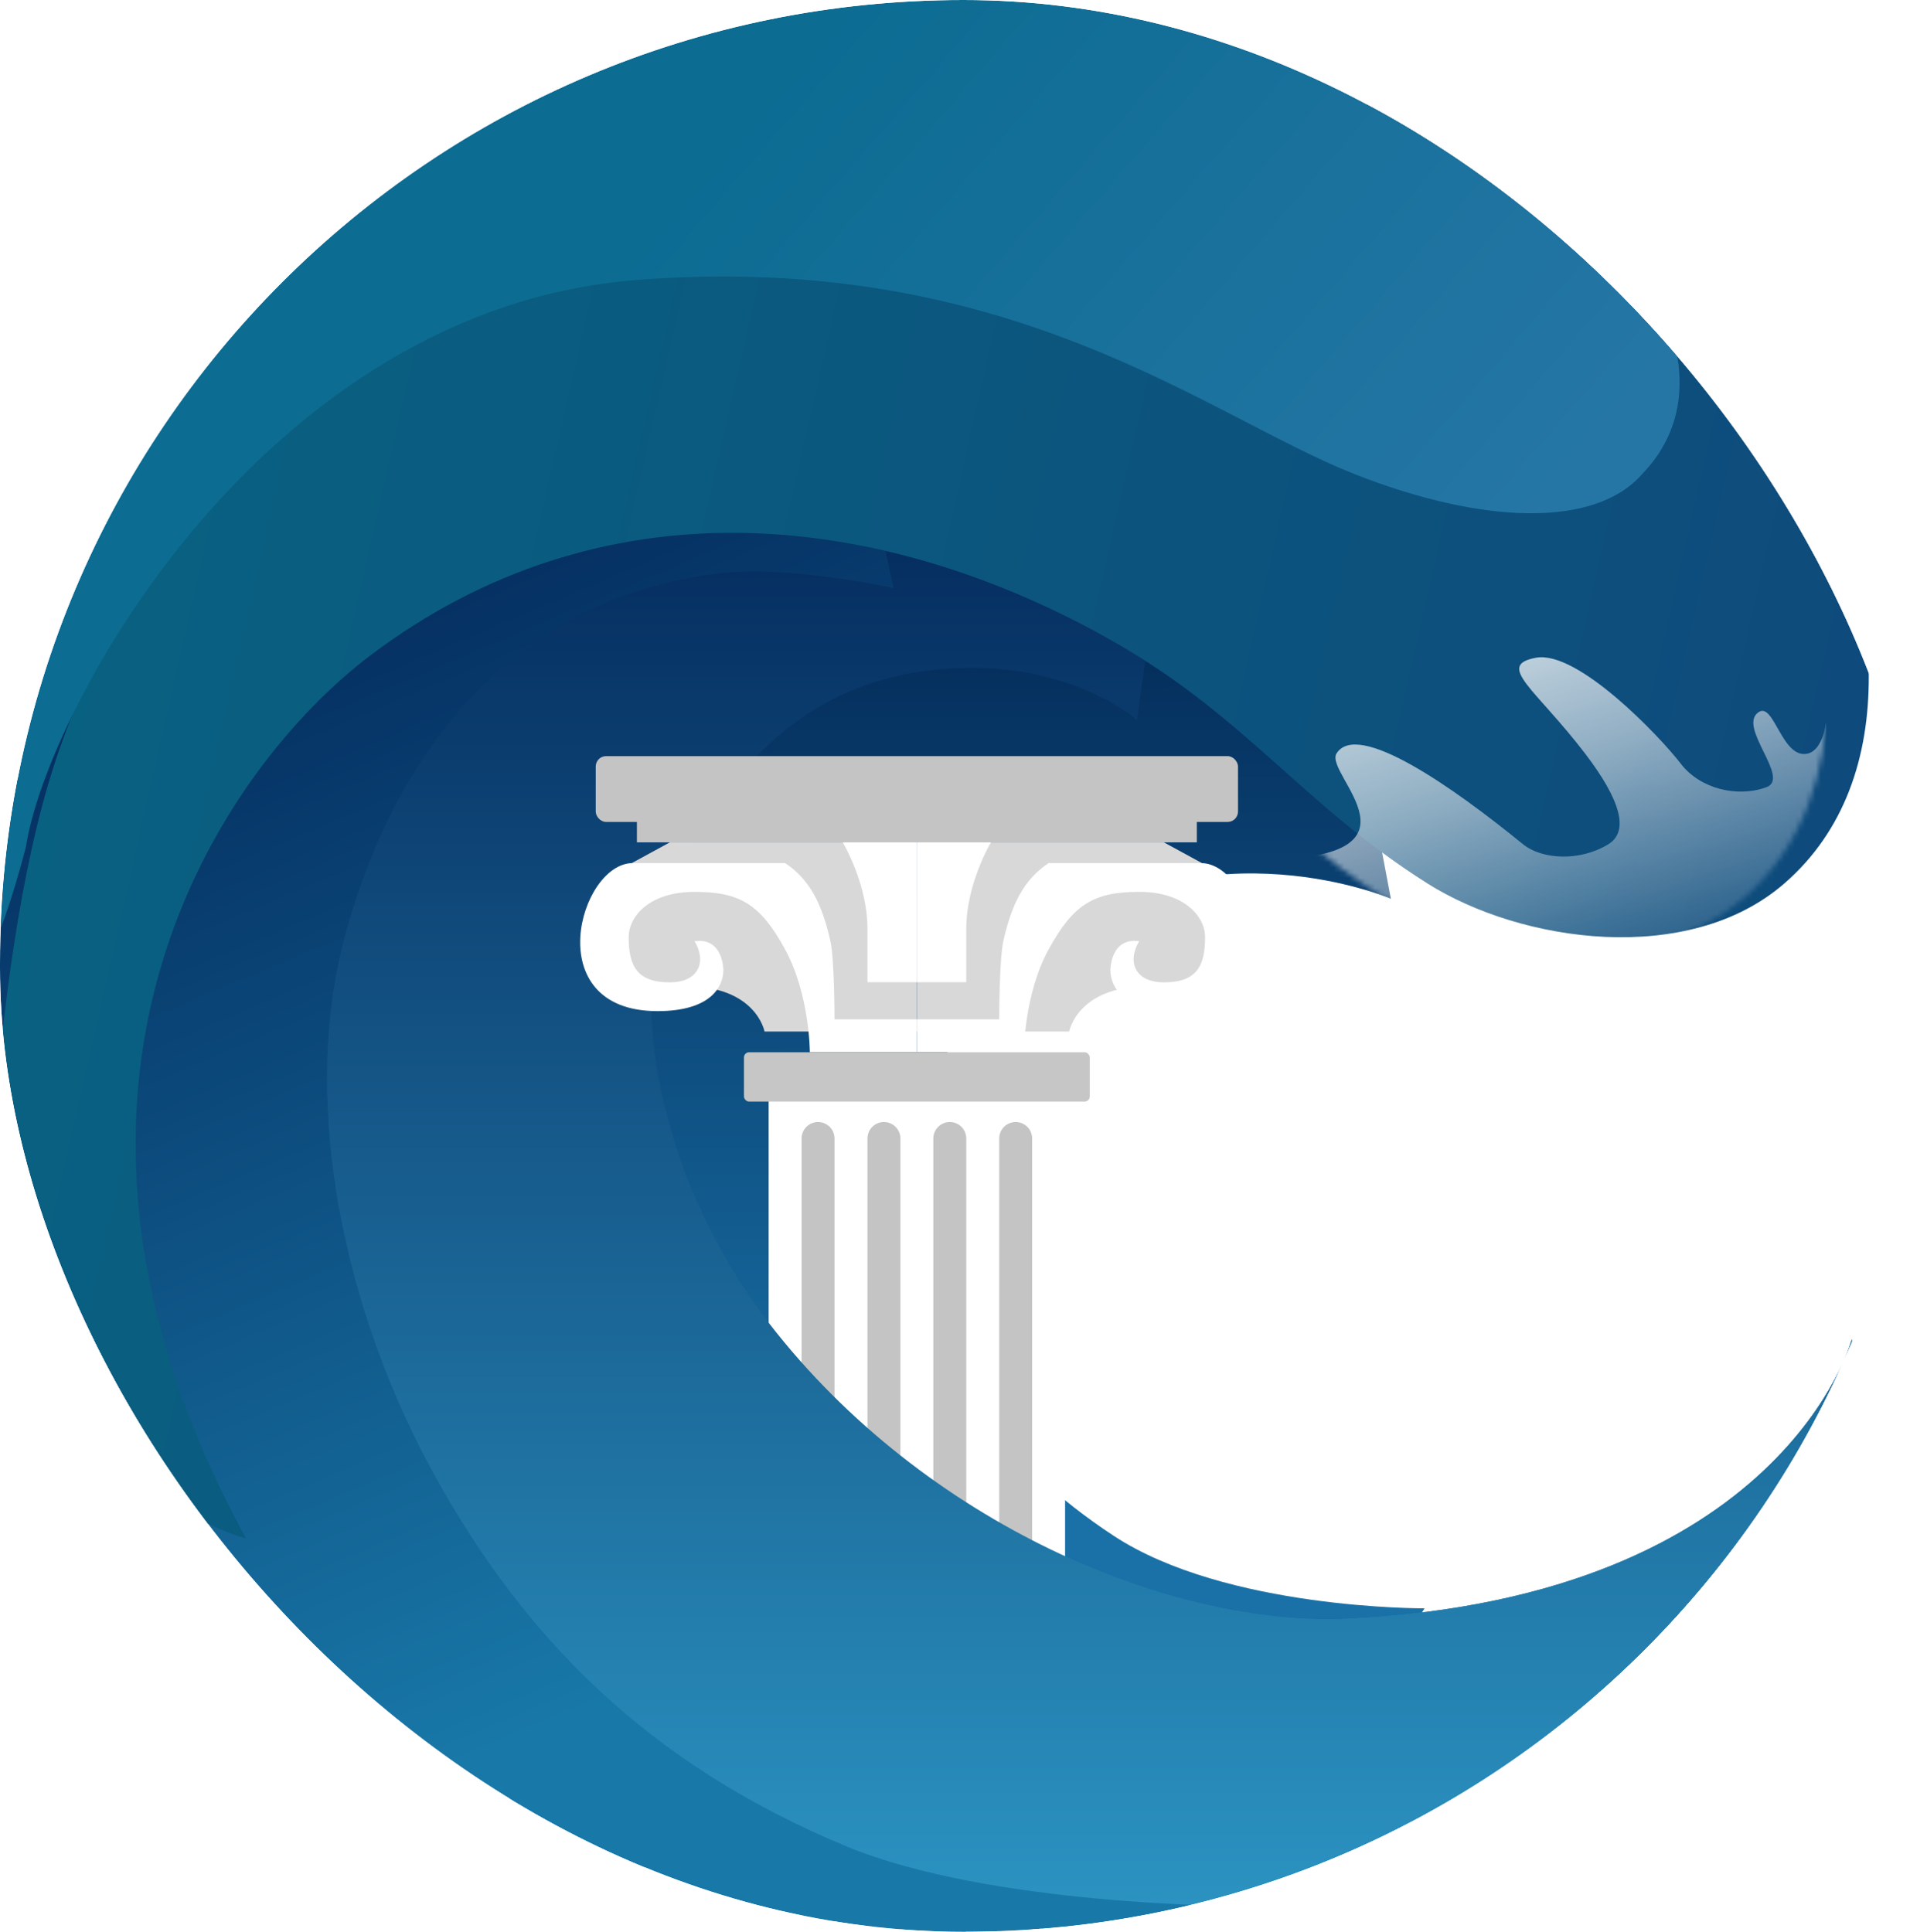
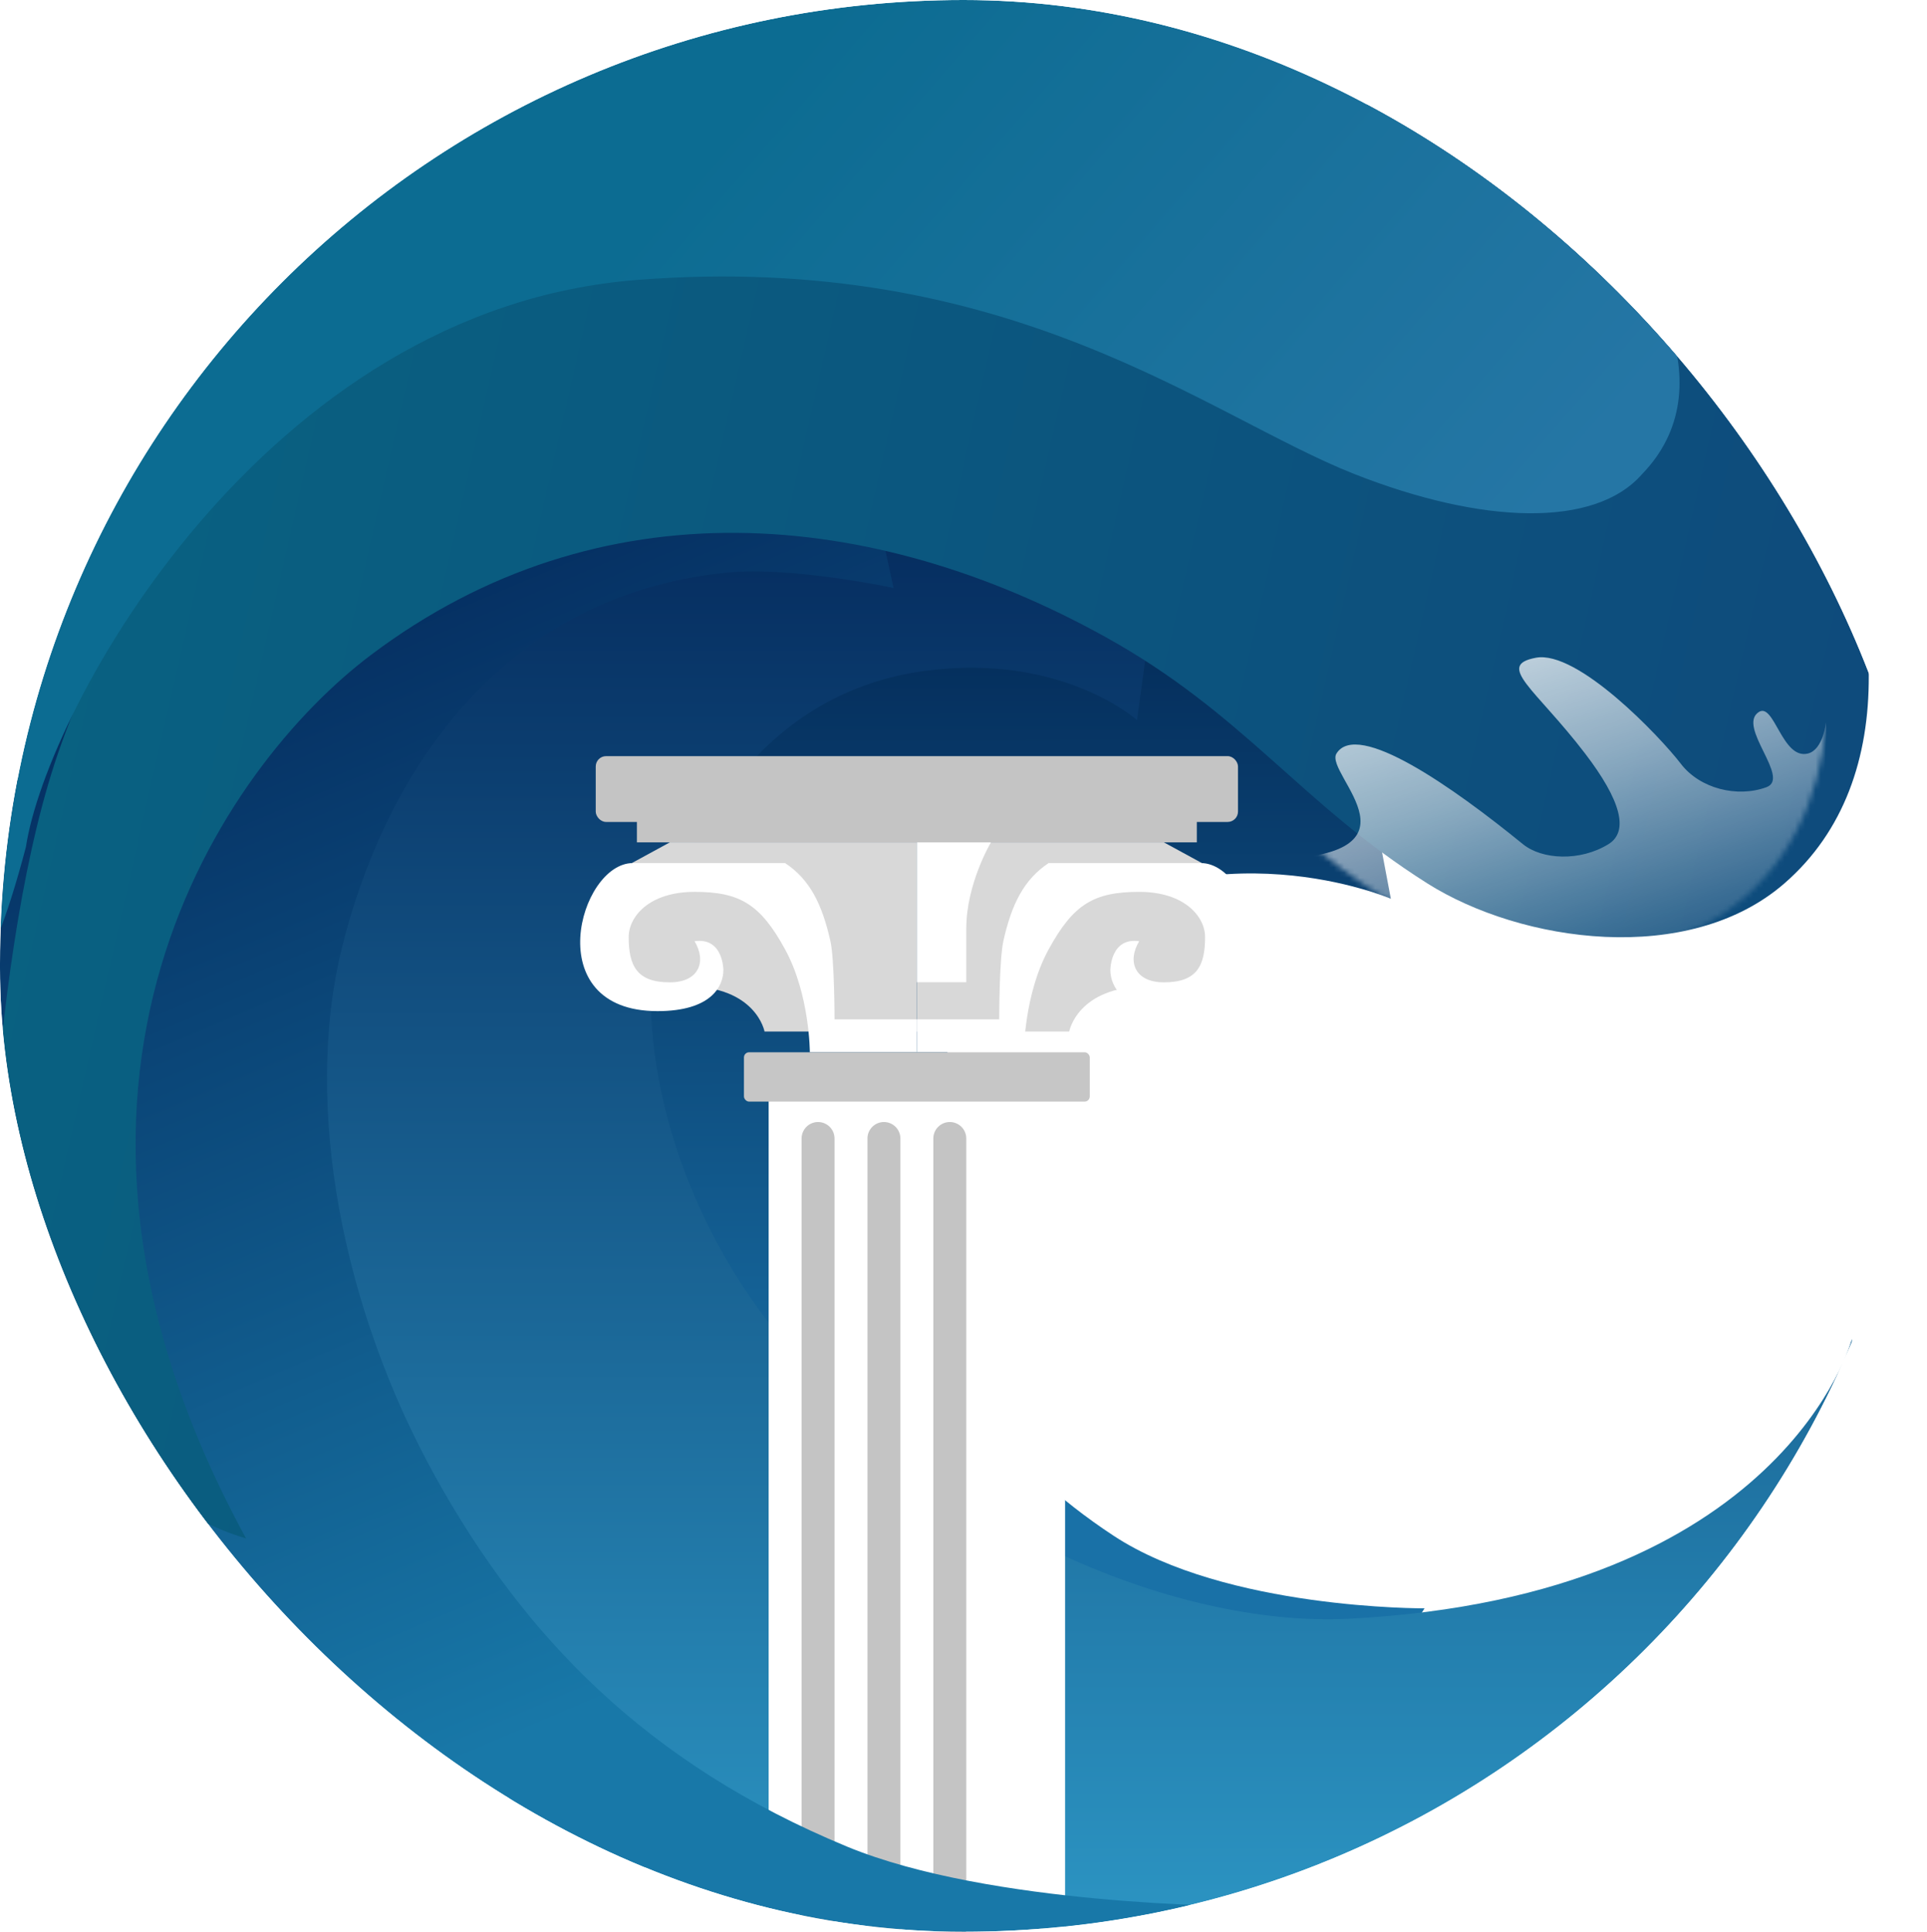
<svg xmlns="http://www.w3.org/2000/svg" width="372" height="373" viewBox="0 0 372 373" fill="none">
  <g clip-path="url(#clip0)">
    <path d="M201.5 181.046C234 158.546 268.5 173.546 268.5 173.546L263.5 147.046L193 104.546L138.5 128.546L116.5 190.046L126.5 289.546L261 333.046L275 310.546C275 310.546 236.687 310.789 215 296.546C193.313 282.303 179.332 263.046 177 242.046C174.668 221.046 180.393 195.658 201.5 181.046Z" fill="url(#paint0_linear)" />
    <g filter="url(#filter0_di)">
      <path d="M221.5 137.046C221.5 137.046 207 123.988 180.5 127.546C150.5 131.574 136.271 156.546 130 175.046C123.729 193.546 130 227.046 150.5 253.546C180.529 292.364 228.5 312.301 262.5 310.546C346.5 306.211 359.5 256.546 359.5 256.546V331.046L262.5 379.546L107.5 355.546L43 262.546L37.5 153.546L77 82.046L150.5 78.046L224.5 115.046L221.5 137.046Z" fill="url(#paint1_linear)" />
    </g>
    <path d="M206.405 199.177H176.998V162.647H224.685L233.428 167.412L235.018 181.706C235.018 181.706 235.018 190.441 221.506 190.441C207.995 190.441 206.405 199.177 206.405 199.177Z" fill="#D8D8D8" />
    <path d="M147.591 199.177H176.998V162.647H129.311L120.568 167.412L118.978 181.706C118.978 181.706 118.978 190.441 132.49 190.441C146.001 190.441 147.591 199.177 147.591 199.177Z" fill="#D8D8D8" />
    <path d="M191.304 162.647H176.998V189.647H186.535V179.324C186.535 170.588 191.304 162.647 191.304 162.647Z" fill="white" />
-     <path d="M162.692 162.647H176.998V189.647H167.46V179.324C167.46 170.588 162.692 162.647 162.692 162.647Z" fill="white" />
    <rect x="122.952" y="154.706" width="108.091" height="7.941" fill="#C4C4C4" />
    <g filter="url(#filter1_d)">
      <rect x="115.004" y="142" width="123.987" height="12.706" rx="2" fill="#C4C4C4" />
    </g>
    <g filter="url(#filter2_d)">
      <path d="M202.431 179.324C197.662 188.059 197.662 199.177 197.662 199.177H176.998V192.824H192.894C192.894 192.824 192.894 181.309 193.688 177.735C195.278 170.588 197.662 165.824 202.431 162.647H231.838C242.171 162.647 250.118 191.235 227.07 191.235C216.737 191.235 214.353 186.471 214.353 183.294C214.353 183.294 214.353 176.941 219.916 177.735C217.532 181.706 219.122 185.677 224.685 185.677C231.044 185.677 232.633 182.5 232.633 176.941C232.633 172.971 228.659 168.206 219.916 168.206C211.174 168.206 207.2 170.588 202.431 179.324Z" fill="white" />
      <path d="M151.566 179.324C156.335 188.059 156.335 199.177 156.335 199.177H176.998V192.824H161.103C161.103 192.824 161.103 181.309 160.308 177.735C158.719 170.588 156.335 165.824 151.566 162.647H122.161C111.829 162.647 103.882 191.235 126.929 191.235C137.261 191.235 139.645 186.471 139.645 183.294C139.645 183.294 139.645 176.941 134.082 177.735C136.466 181.706 134.877 185.677 129.313 185.677C122.956 185.677 121.366 182.5 121.366 176.941C121.366 172.971 125.34 168.206 134.082 168.206C142.824 168.206 146.798 170.588 151.566 179.324Z" fill="white" />
    </g>
    <rect x="148.385" y="208.706" width="57.225" height="176.294" fill="white" />
    <path d="M167.46 219.826C167.46 218.07 168.884 216.647 170.64 216.647C172.395 216.647 173.819 218.07 173.819 219.826V385H167.46V219.826Z" fill="#C4C4C4" />
    <path d="M180.177 219.826C180.177 218.07 181.601 216.647 183.356 216.647C185.112 216.647 186.536 218.07 186.536 219.826V385H180.177V219.826Z" fill="#C4C4C4" />
-     <path d="M192.894 219.826C192.894 218.07 194.317 216.647 196.073 216.647C197.829 216.647 199.252 218.07 199.252 219.826V385H192.894V219.826Z" fill="#C4C4C4" />
    <path d="M154.744 219.826C154.744 218.07 156.167 216.647 157.923 216.647C159.679 216.647 161.102 218.07 161.102 219.826V385H154.744V219.826Z" fill="#C4C4C4" />
    <g filter="url(#filter3_d)">
      <rect x="143.617" y="199.177" width="66.762" height="9.529" rx="1" fill="#C6C6C6" />
    </g>
    <g clip-path="url(#clip1)">
      <g filter="url(#filter4_di)">
-         <path d="M221.5 137.046C221.5 137.046 207 123.988 180.5 127.546C150.5 131.574 136.271 156.546 130 175.046C123.729 193.546 130 227.046 150.5 253.546C180.529 292.364 228.5 312.301 262.5 310.546C346.5 306.211 359.5 256.546 359.5 256.546V331.046L262.5 379.546L107.5 355.546L43 262.546L37.5 153.546L77 82.046L150.5 78.046L224.5 115.046L221.5 137.046Z" fill="url(#paint2_linear)" />
-       </g>
+         </g>
    </g>
    <g filter="url(#filter5_di)">
      <path d="M142.5 106.546C154.992 105.327 174.5 109.546 174.5 109.546L169.5 86.546L29.5 95.546L-18 196.046L12.5 320.546L106 380.546H232L241.5 364.046C241.5 364.046 193.237 364.024 165.5 352.546C126.917 336.58 103.175 312.046 86 281.046C68.089 248.718 60.5 209.546 68 179.046C75.5 148.546 96.5 111.034 142.5 106.546Z" fill="url(#paint3_linear)" />
    </g>
    <g filter="url(#filter6_di)">
      <path d="M63.5 129.546C35.684 150.546 -8.511 212.046 39.5 300.046C15.566 293.112 -11 261.046 -11 261.046C-11 261.046 -10.929 191.894 2.5 150.546C16.654 106.964 60.5 48.546 60.5 48.546L272.5 21.046C272.5 21.046 317.5 39.046 339.5 83.546C355.859 116.635 359.5 153.52 336.5 173.546C318 189.654 285.677 185.046 267.5 173.546C243 158.046 232.163 140.859 205.5 126.046C160.5 101.046 107.771 96.123 63.5 129.546Z" fill="url(#paint4_linear)" />
    </g>
    <g filter="url(#filter7_di)">
      <path d="M119 57.046C46.92 62.657 5 140.046 1 166.546C-28.5 278.5 -29.5 -1.94 51 -33.5C103.5 -54.083 244 -5.125 294.5 35.046C316.5 52.546 329 78.046 313 94.546C303.824 105.046 282 104.198 257.5 94.546C229 83.319 191.08 51.435 119 57.046Z" fill="url(#paint5_linear)" />
    </g>
    <mask id="mask0" mask-type="alpha" maskUnits="userSpaceOnUse" x="-11" y="21" width="364" height="280">
      <path d="M63.5 129.546C35.684 150.546 -8.511 212.046 39.5 300.046C15.566 293.112 -11 261.046 -11 261.046C-11 261.046 -10.929 191.894 2.5 150.546C16.654 106.964 60.5 48.546 60.5 48.546L272.5 21.046C272.5 21.046 317.5 39.046 339.5 83.546C355.859 116.635 359.5 153.52 336.5 173.546C318 189.654 285.677 185.046 267.5 173.546C243 158.046 232.163 140.859 205.5 126.046C160.5 101.046 107.771 96.123 63.5 129.546Z" fill="url(#paint6_linear)" />
    </mask>
    <g mask="url(#mask0)">
      <g filter="url(#filter8_di)">
        <path d="M310.5 153C305.016 156.383 297.682 156 294 153C280.5 142 262.024 129 258 135.5C255.524 139.5 277.5 156 243 156C208.5 156 258 177.8 258 179C258 180.2 285.667 188.5 299.5 192.5C299.5 192.5 327.447 184.384 339.5 171.5C354 156 352.5 129.5 352.5 129.5C352.5 129.5 351.962 134.774 349 135.5C344.022 136.721 342.5 125.5 339.5 127.5C335.282 130.312 345.76 140.257 341 142C335.352 144.068 328.164 142.271 324.5 137.5C320.332 132.072 304.5 115.5 296.5 117C288.635 118.475 296.446 123 306 135.5C312.825 144.429 314.553 150.5 310.5 153Z" fill="url(#paint7_linear)" />
      </g>
    </g>
  </g>
  <defs>
    <filter id="filter0_di" x="35.5" y="76.046" width="334" height="311.5" filterUnits="userSpaceOnUse" color-interpolation-filters="sRGB">
      <feFlood flood-opacity="0" result="BackgroundImageFix" />
      <feColorMatrix in="SourceAlpha" type="matrix" values="0 0 0 0 0 0 0 0 0 0 0 0 0 0 0 0 0 0 127 0" />
      <feOffset dx="8" dy="6" />
      <feGaussianBlur stdDeviation="1" />
      <feColorMatrix type="matrix" values="0 0 0 0 0 0 0 0 0 0 0 0 0 0 0 0 0 0 0.25 0" />
      <feBlend mode="normal" in2="BackgroundImageFix" result="effect1_dropShadow" />
      <feBlend mode="normal" in="SourceGraphic" in2="effect1_dropShadow" result="shape" />
      <feColorMatrix in="SourceAlpha" type="matrix" values="0 0 0 0 0 0 0 0 0 0 0 0 0 0 0 0 0 0 127 0" result="hardAlpha" />
      <feOffset dx="-10" dy="-4" />
      <feGaussianBlur stdDeviation="1" />
      <feComposite in2="hardAlpha" operator="arithmetic" k2="-1" k3="1" />
      <feColorMatrix type="matrix" values="0 0 0 0 1 0 0 0 0 1 0 0 0 0 1 0 0 0 0.1 0" />
      <feBlend mode="normal" in2="shape" result="effect2_innerShadow" />
    </filter>
    <filter id="filter1_d" x="111.004" y="142" width="131.987" height="20.706" filterUnits="userSpaceOnUse" color-interpolation-filters="sRGB">
      <feFlood flood-opacity="0" result="BackgroundImageFix" />
      <feColorMatrix in="SourceAlpha" type="matrix" values="0 0 0 0 0 0 0 0 0 0 0 0 0 0 0 0 0 0 127 0" />
      <feOffset dy="4" />
      <feGaussianBlur stdDeviation="2" />
      <feColorMatrix type="matrix" values="0 0 0 0 0 0 0 0 0 0 0 0 0 0 0 0 0 0 0.25 0" />
      <feBlend mode="normal" in2="BackgroundImageFix" result="effect1_dropShadow" />
      <feBlend mode="normal" in="SourceGraphic" in2="effect1_dropShadow" result="shape" />
    </filter>
    <filter id="filter2_d" x="108" y="162.647" width="138" height="44.529" filterUnits="userSpaceOnUse" color-interpolation-filters="sRGB">
      <feFlood flood-opacity="0" result="BackgroundImageFix" />
      <feColorMatrix in="SourceAlpha" type="matrix" values="0 0 0 0 0 0 0 0 0 0 0 0 0 0 0 0 0 0 127 0" />
      <feOffset dy="4" />
      <feGaussianBlur stdDeviation="2" />
      <feColorMatrix type="matrix" values="0 0 0 0 0 0 0 0 0 0 0 0 0 0 0 0 0 0 0.25 0" />
      <feBlend mode="normal" in2="BackgroundImageFix" result="effect1_dropShadow" />
      <feBlend mode="normal" in="SourceGraphic" in2="effect1_dropShadow" result="shape" />
    </filter>
    <filter id="filter3_d" x="139.617" y="199.177" width="74.762" height="17.529" filterUnits="userSpaceOnUse" color-interpolation-filters="sRGB">
      <feFlood flood-opacity="0" result="BackgroundImageFix" />
      <feColorMatrix in="SourceAlpha" type="matrix" values="0 0 0 0 0 0 0 0 0 0 0 0 0 0 0 0 0 0 127 0" />
      <feOffset dy="4" />
      <feGaussianBlur stdDeviation="2" />
      <feColorMatrix type="matrix" values="0 0 0 0 0 0 0 0 0 0 0 0 0 0 0 0 0 0 0.25 0" />
      <feBlend mode="normal" in2="BackgroundImageFix" result="effect1_dropShadow" />
      <feBlend mode="normal" in="SourceGraphic" in2="effect1_dropShadow" result="shape" />
    </filter>
    <filter id="filter4_di" x="35.5" y="76.046" width="334" height="311.5" filterUnits="userSpaceOnUse" color-interpolation-filters="sRGB">
      <feFlood flood-opacity="0" result="BackgroundImageFix" />
      <feColorMatrix in="SourceAlpha" type="matrix" values="0 0 0 0 0 0 0 0 0 0 0 0 0 0 0 0 0 0 127 0" />
      <feOffset dx="8" dy="6" />
      <feGaussianBlur stdDeviation="1" />
      <feColorMatrix type="matrix" values="0 0 0 0 0 0 0 0 0 0 0 0 0 0 0 0 0 0 0.25 0" />
      <feBlend mode="normal" in2="BackgroundImageFix" result="effect1_dropShadow" />
      <feBlend mode="normal" in="SourceGraphic" in2="effect1_dropShadow" result="shape" />
      <feColorMatrix in="SourceAlpha" type="matrix" values="0 0 0 0 0 0 0 0 0 0 0 0 0 0 0 0 0 0 127 0" result="hardAlpha" />
      <feOffset dx="-10" dy="-4" />
      <feGaussianBlur stdDeviation="1" />
      <feComposite in2="hardAlpha" operator="arithmetic" k2="-1" k3="1" />
      <feColorMatrix type="matrix" values="0 0 0 0 1 0 0 0 0 1 0 0 0 0 1 0 0 0 0.1 0" />
      <feBlend mode="normal" in2="shape" result="effect2_innerShadow" />
    </filter>
    <filter id="filter5_di" x="-20" y="84.546" width="271.5" height="304" filterUnits="userSpaceOnUse" color-interpolation-filters="sRGB">
      <feFlood flood-opacity="0" result="BackgroundImageFix" />
      <feColorMatrix in="SourceAlpha" type="matrix" values="0 0 0 0 0 0 0 0 0 0 0 0 0 0 0 0 0 0 127 0" />
      <feOffset dx="8" dy="6" />
      <feGaussianBlur stdDeviation="1" />
      <feColorMatrix type="matrix" values="0 0 0 0 0 0 0 0 0 0 0 0 0 0 0 0 0 0 0.25 0" />
      <feBlend mode="normal" in2="BackgroundImageFix" result="effect1_dropShadow" />
      <feBlend mode="normal" in="SourceGraphic" in2="effect1_dropShadow" result="shape" />
      <feColorMatrix in="SourceAlpha" type="matrix" values="0 0 0 0 0 0 0 0 0 0 0 0 0 0 0 0 0 0 127 0" result="hardAlpha" />
      <feOffset dx="-10" dy="-2" />
      <feGaussianBlur stdDeviation="1" />
      <feComposite in2="hardAlpha" operator="arithmetic" k2="-1" k3="1" />
      <feColorMatrix type="matrix" values="0 0 0 0 1 0 0 0 0 1 0 0 0 0 1 0 0 0 0.08 0" />
      <feBlend mode="normal" in2="shape" result="effect2_innerShadow" />
    </filter>
    <filter id="filter6_di" x="-13" y="19.046" width="380.76" height="293" filterUnits="userSpaceOnUse" color-interpolation-filters="sRGB">
      <feFlood flood-opacity="0" result="BackgroundImageFix" />
      <feColorMatrix in="SourceAlpha" type="matrix" values="0 0 0 0 0 0 0 0 0 0 0 0 0 0 0 0 0 0 127 0" />
      <feOffset dx="11" dy="8" />
      <feGaussianBlur stdDeviation="2" />
      <feColorMatrix type="matrix" values="0 0 0 0 0 0 0 0 0 0 0 0 0 0 0 0 0 0 0.25 0" />
      <feBlend mode="normal" in2="BackgroundImageFix" result="effect1_dropShadow" />
      <feBlend mode="normal" in="SourceGraphic" in2="effect1_dropShadow" result="shape" />
      <feColorMatrix in="SourceAlpha" type="matrix" values="0 0 0 0 0 0 0 0 0 0 0 0 0 0 0 0 0 0 127 0" result="hardAlpha" />
      <feOffset dx="-3" dy="-11" />
      <feGaussianBlur stdDeviation="1" />
      <feComposite in2="hardAlpha" operator="arithmetic" k2="-1" k3="1" />
      <feColorMatrix type="matrix" values="0 0 0 0 1 0 0 0 0 1 0 0 0 0 1 0 0 0 0.1 0" />
      <feBlend mode="normal" in2="shape" result="effect2_innerShadow" />
    </filter>
    <filter id="filter7_di" x="-17.376" y="-40.361" width="343.606" height="244.157" filterUnits="userSpaceOnUse" color-interpolation-filters="sRGB">
      <feFlood flood-opacity="0" result="BackgroundImageFix" />
      <feColorMatrix in="SourceAlpha" type="matrix" values="0 0 0 0 0 0 0 0 0 0 0 0 0 0 0 0 0 0 127 0" />
      <feOffset dx="4" dy="9" />
      <feGaussianBlur stdDeviation="1" />
      <feColorMatrix type="matrix" values="0 0 0 0 0 0 0 0 0 0 0 0 0 0 0 0 0 0 0.25 0" />
      <feBlend mode="normal" in2="BackgroundImageFix" result="effect1_dropShadow" />
      <feBlend mode="normal" in="SourceGraphic" in2="effect1_dropShadow" result="shape" />
      <feColorMatrix in="SourceAlpha" type="matrix" values="0 0 0 0 0 0 0 0 0 0 0 0 0 0 0 0 0 0 127 0" result="hardAlpha" />
      <feOffset dy="-12" />
      <feGaussianBlur stdDeviation="1" />
      <feComposite in2="hardAlpha" operator="arithmetic" k2="-1" k3="1" />
      <feColorMatrix type="matrix" values="0 0 0 0 0.95 0 0 0 0 0.95 0 0 0 0 0.95 0 0 0 0.1 0" />
      <feBlend mode="normal" in2="shape" result="effect2_innerShadow" />
    </filter>
    <filter id="filter8_di" x="226.779" y="116.904" width="129.766" height="83.596" filterUnits="userSpaceOnUse" color-interpolation-filters="sRGB">
      <feFlood flood-opacity="0" result="BackgroundImageFix" />
      <feColorMatrix in="SourceAlpha" type="matrix" values="0 0 0 0 0 0 0 0 0 0 0 0 0 0 0 0 0 0 127 0" />
      <feOffset dy="4" />
      <feGaussianBlur stdDeviation="2" />
      <feColorMatrix type="matrix" values="0 0 0 0 0 0 0 0 0 0 0 0 0 0 0 0 0 0 0.25 0" />
      <feBlend mode="normal" in2="BackgroundImageFix" result="effect1_dropShadow" />
      <feBlend mode="normal" in="SourceGraphic" in2="effect1_dropShadow" result="shape" />
      <feColorMatrix in="SourceAlpha" type="matrix" values="0 0 0 0 0 0 0 0 0 0 0 0 0 0 0 0 0 0 127 0" result="hardAlpha" />
      <feOffset dy="6" />
      <feGaussianBlur stdDeviation="2" />
      <feComposite in2="hardAlpha" operator="arithmetic" k2="-1" k3="1" />
      <feColorMatrix type="matrix" values="0 0 0 0 1 0 0 0 0 1 0 0 0 0 1 0 0 0 0.25 0" />
      <feBlend mode="normal" in2="shape" result="effect2_innerShadow" />
    </filter>
    <linearGradient id="paint0_linear" x1="195.75" y1="104.546" x2="196" y2="289.5" gradientUnits="userSpaceOnUse">
      <stop stop-color="#022653" />
      <stop offset="1" stop-color="#1971A7" />
    </linearGradient>
    <linearGradient id="paint1_linear" x1="198.5" y1="78.046" x2="198.5" y2="379.546" gradientUnits="userSpaceOnUse">
      <stop stop-color="#022457" />
      <stop offset="1" stop-color="#2D98C6" />
    </linearGradient>
    <linearGradient id="paint2_linear" x1="198.5" y1="78.046" x2="198.5" y2="379.546" gradientUnits="userSpaceOnUse">
      <stop stop-color="#022457" />
      <stop offset="1" stop-color="#2D98C6" />
    </linearGradient>
    <linearGradient id="paint3_linear" x1="1" y1="121.5" x2="92" y2="336" gradientUnits="userSpaceOnUse">
      <stop stop-color="#03285B" />
      <stop offset="1" stop-color="#1878A8" />
    </linearGradient>
    <linearGradient id="paint4_linear" x1="9.5" y1="101" x2="341.5" y2="176.5" gradientUnits="userSpaceOnUse">
      <stop stop-color="#096181" />
      <stop offset="1" stop-color="#0E4B7C" />
    </linearGradient>
    <linearGradient id="paint5_linear" x1="160.615" y1="-1" x2="287.5" y2="108.5" gradientUnits="userSpaceOnUse">
      <stop stop-color="#0C6C92" />
      <stop offset="1" stop-color="#2576A5" />
    </linearGradient>
    <linearGradient id="paint6_linear" x1="9.5" y1="101" x2="341.5" y2="176.5" gradientUnits="userSpaceOnUse">
      <stop stop-color="#098179" />
      <stop offset="1" stop-color="#0E6F7C" />
    </linearGradient>
    <linearGradient id="paint7_linear" x1="273.5" y1="115" x2="298.5" y2="192.5" gradientUnits="userSpaceOnUse">
      <stop stop-color="white" />
      <stop offset="0" stop-color="white" stop-opacity="0.796" />
      <stop offset="0.38" stop-color="white" stop-opacity="0.526" />
      <stop offset="1" stop-color="white" stop-opacity="0" />
    </linearGradient>
    <clipPath id="clip0">
      <rect width="372" height="373" rx="186" fill="white" />
    </clipPath>
    <clipPath id="clip1">
      <rect width="318.95" height="165.546" fill="white" transform="translate(40.55 214)" />
    </clipPath>
  </defs>
</svg>